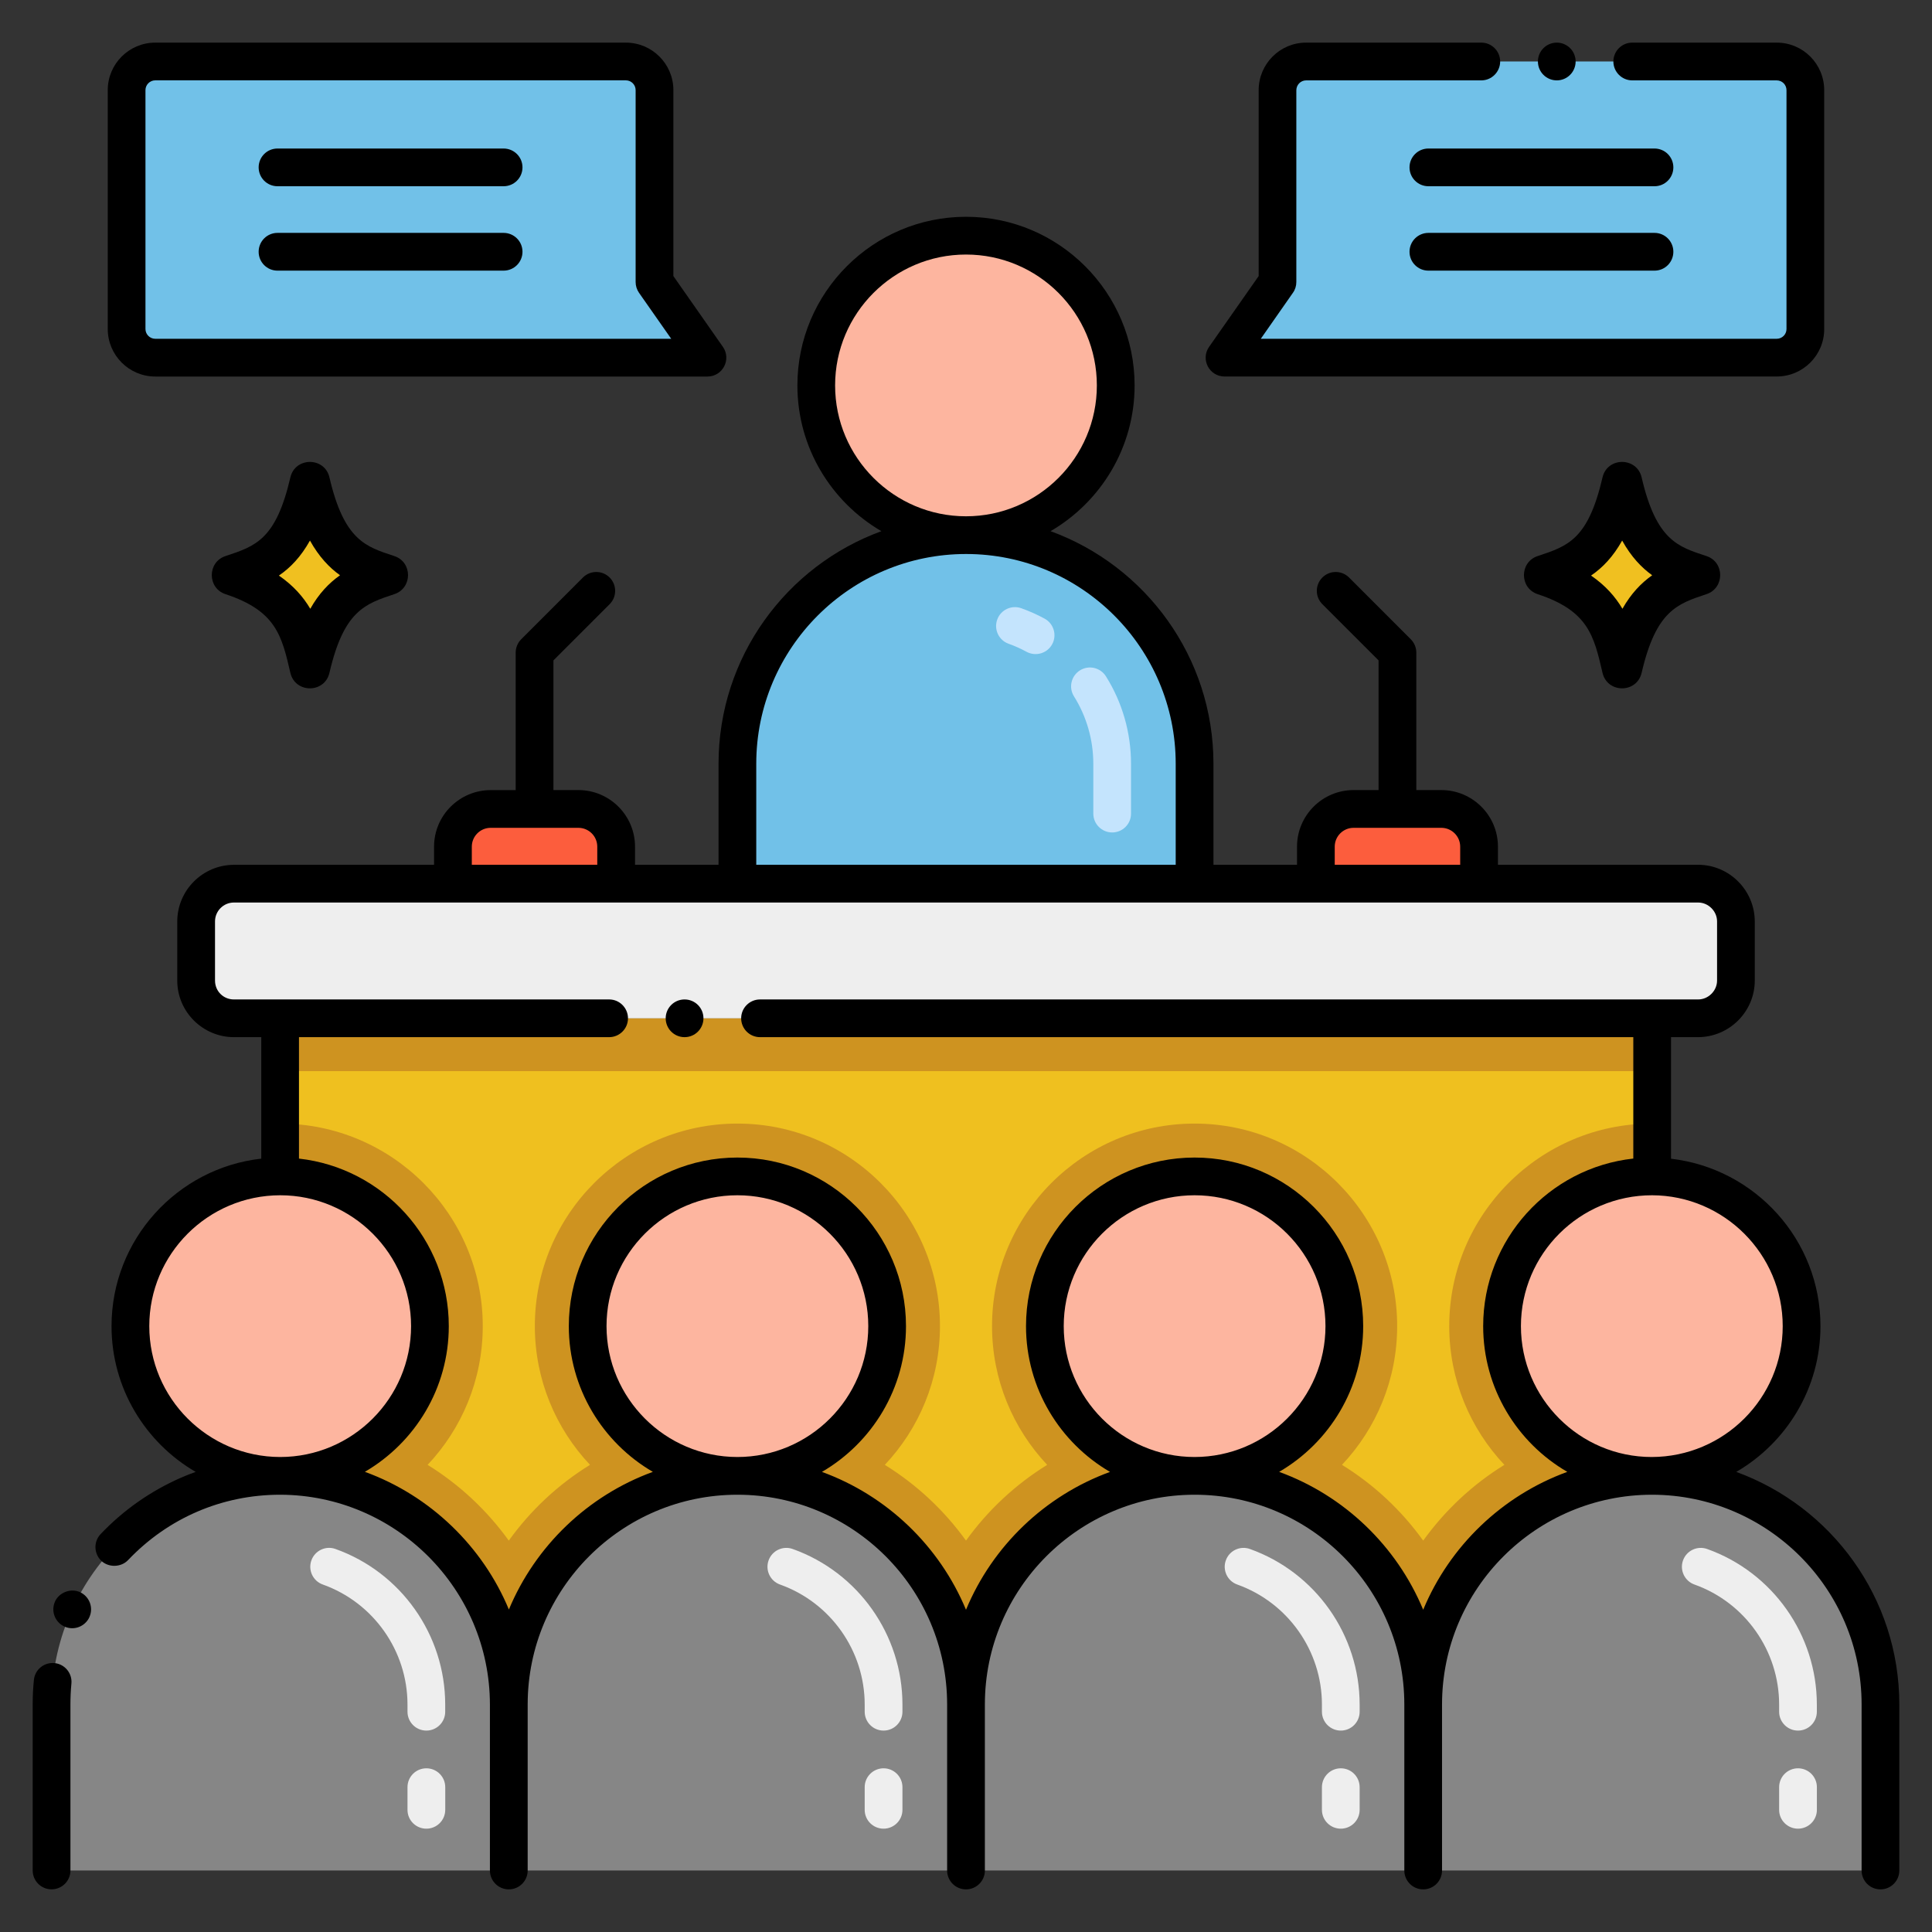
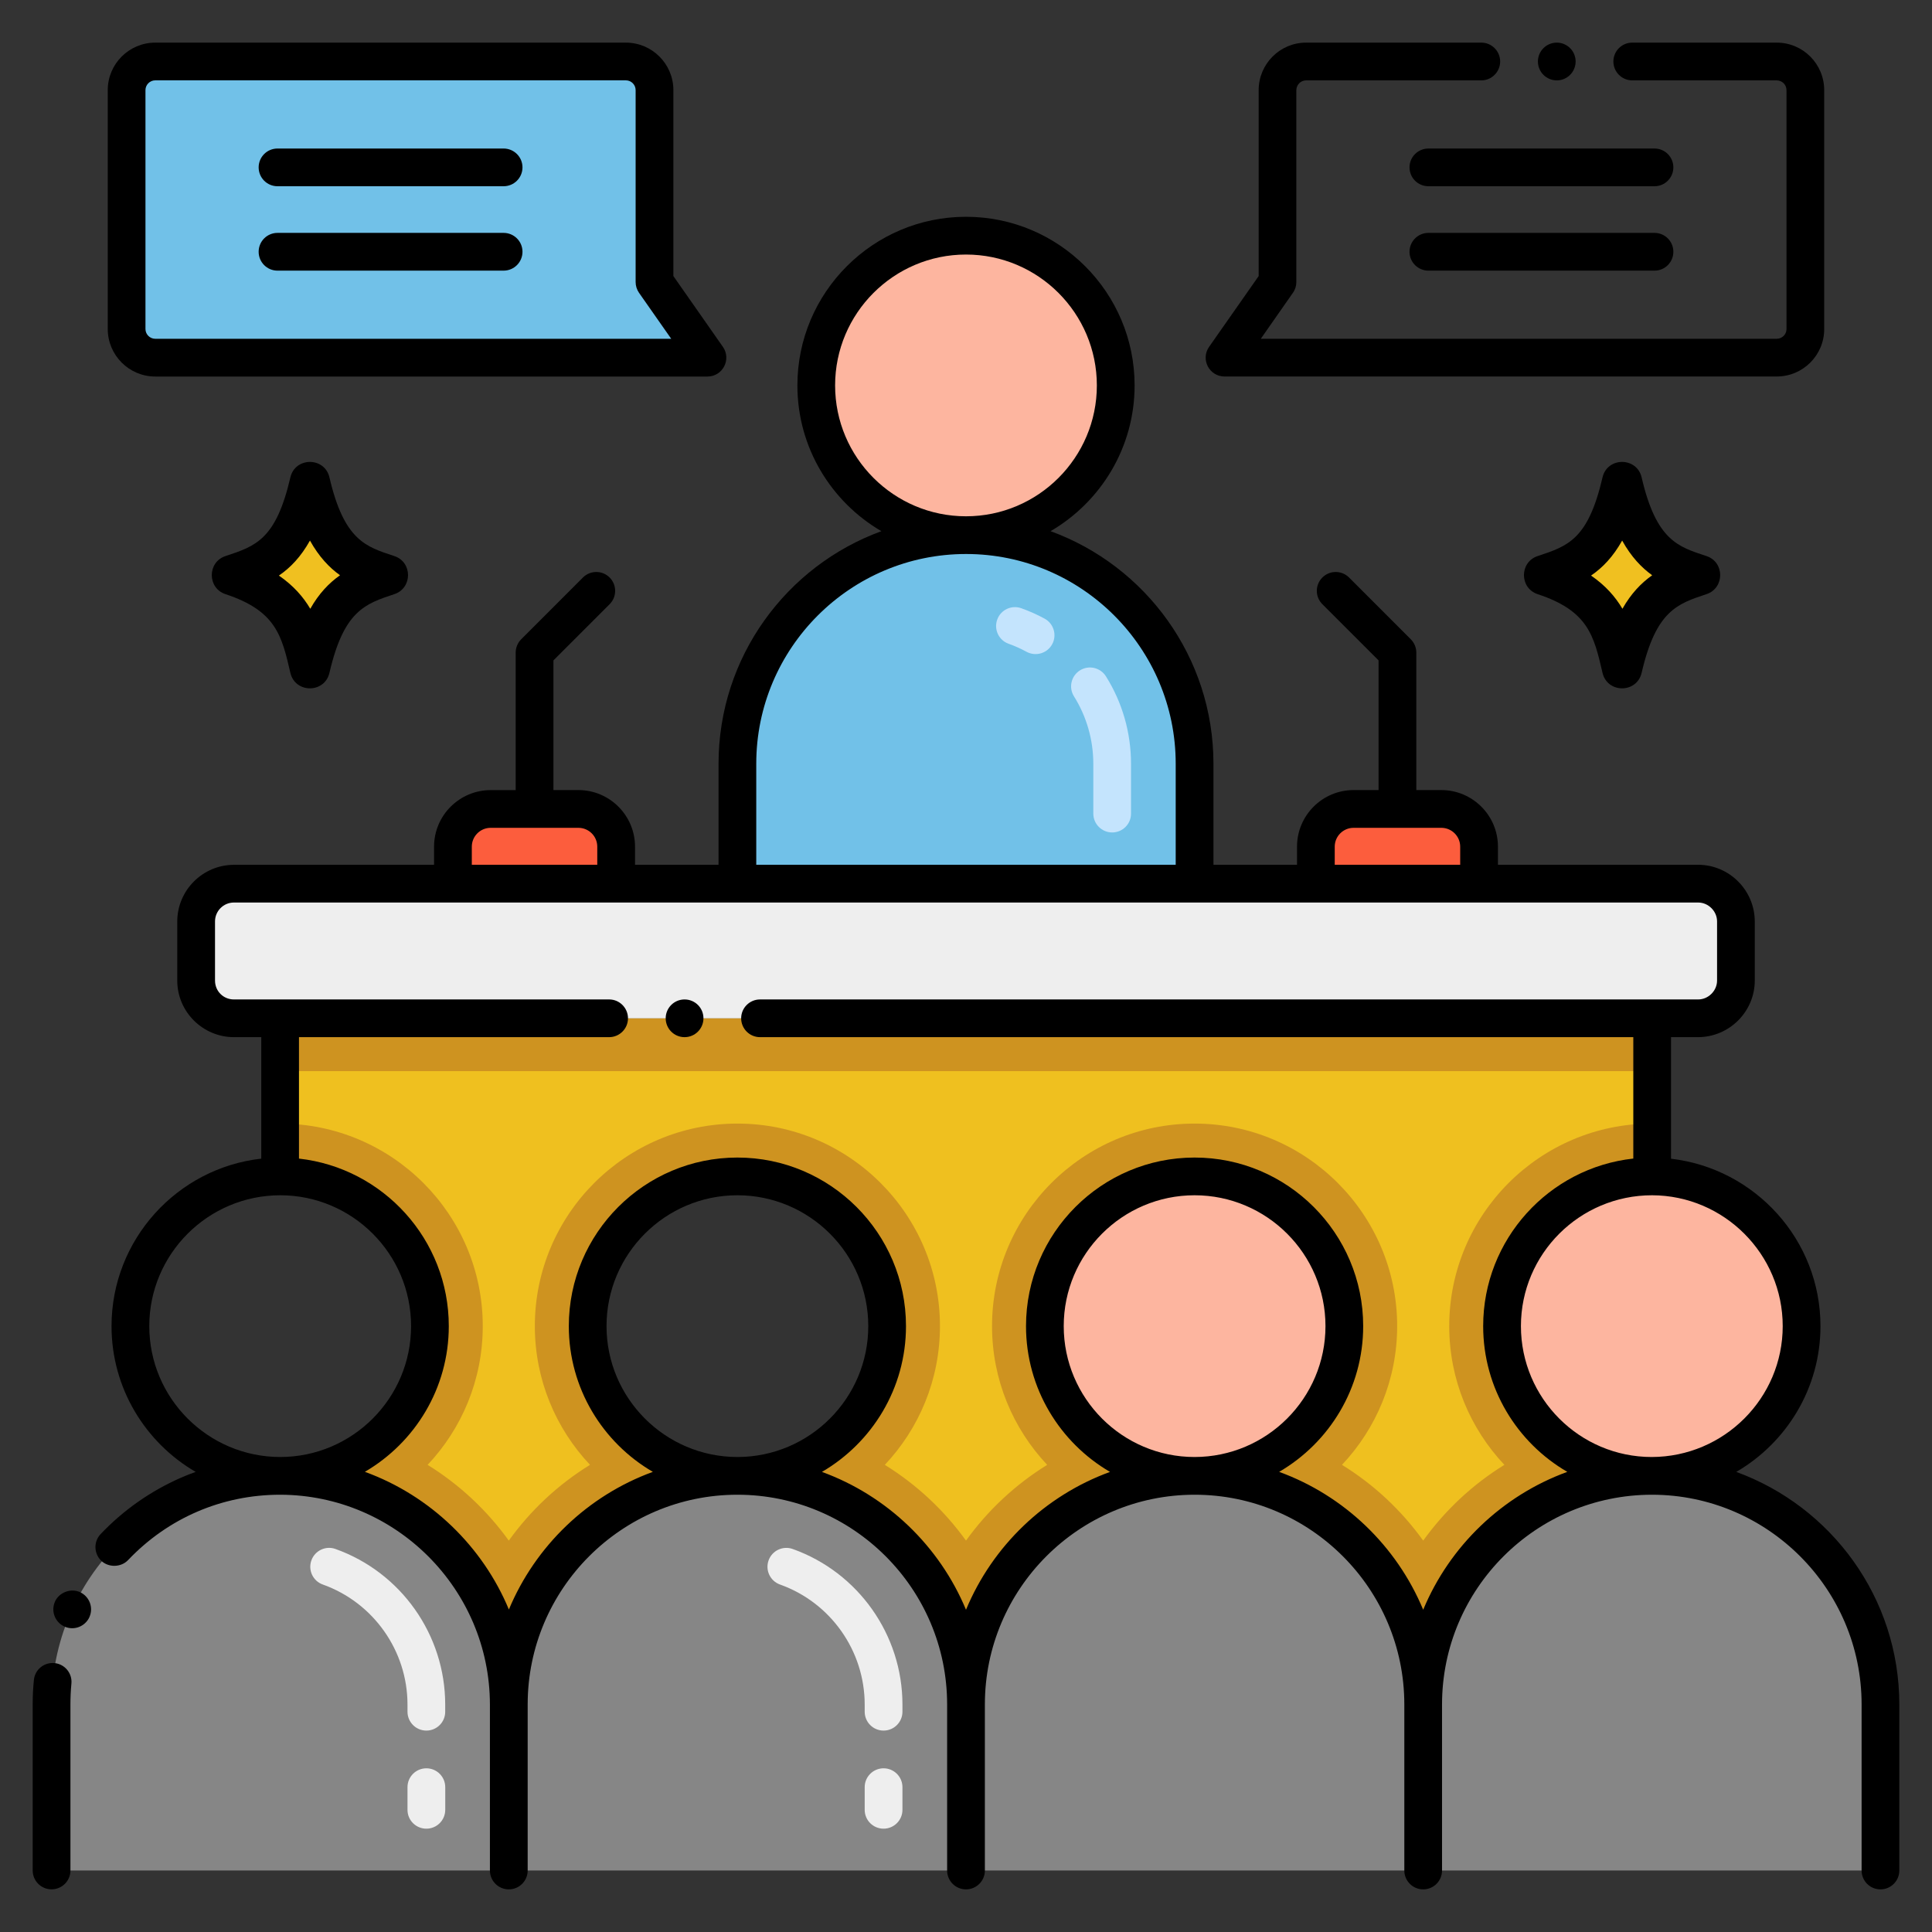
<svg xmlns="http://www.w3.org/2000/svg" width="48" height="48" viewBox="0 0 48 48" fill="none">
  <rect x="0" y="0" width="48" height="48" fill="#333333" stroke="none" />
  <path d="M41.047 25.299V29.227H41.038C38.983 29.227 37.318 30.894 37.318 32.947C37.318 35.004 38.987 36.667 41.038 36.667C37.901 36.667 35.359 39.212 35.359 42.347C35.359 39.21 32.816 36.667 29.681 36.667C31.736 36.666 33.399 35.002 33.399 32.947C33.399 30.892 31.734 29.227 29.679 29.227C27.624 29.227 25.959 30.892 25.959 32.947C25.959 35.002 27.624 36.667 29.679 36.667C26.543 36.667 24 39.21 24 42.347C24 39.21 21.457 36.667 18.321 36.667C20.376 36.667 22.041 35.002 22.041 32.947C22.041 30.892 20.376 29.227 18.321 29.227C16.266 29.227 14.601 30.892 14.601 32.947C14.601 35.002 16.264 36.666 18.319 36.667C15.184 36.667 12.641 39.21 12.641 42.347C12.641 39.201 10.086 36.667 6.962 36.667C9.011 36.667 10.682 35.006 10.682 32.947C10.682 30.889 9.011 29.227 6.962 29.227H6.96V25.299H41.047Z" fill="#EFC01F" />
  <path d="M6.96 25.299H41.047V26.612H6.96V25.299Z" fill="#CE9320" />
  <path d="M12.641 42.347V46.472H1.281V42.347C1.281 39.21 3.825 36.667 6.96 36.667H6.962C10.085 36.667 12.641 39.201 12.641 42.347Z" fill="#868686" />
-   <path d="M10.682 32.947C10.682 35.006 9.011 36.667 6.962 36.667H6.96C4.905 36.666 3.24 35.002 3.24 32.947C3.24 30.892 4.905 29.229 6.96 29.227H6.962C9.011 29.227 10.682 30.889 10.682 32.947Z" fill="#FDB59F" />
  <path d="M24 42.347V46.472H12.641V42.347C12.641 39.21 15.184 36.667 18.319 36.667H18.321C21.458 36.667 24 39.21 24 42.347Z" fill="#868686" />
-   <path d="M22.041 32.947C22.041 35.002 20.376 36.667 18.321 36.667H18.319C16.264 36.666 14.601 35.002 14.601 32.947C14.601 30.892 16.266 29.227 18.321 29.227C20.376 29.227 22.041 30.892 22.041 32.947Z" fill="#FDB59F" />
  <path d="M35.359 42.347V46.472H24V42.347C24 39.21 26.543 36.667 29.679 36.667H29.681C32.816 36.667 35.359 39.21 35.359 42.347Z" fill="#868686" />
  <path d="M33.4 32.947C33.4 35.002 31.736 36.666 29.681 36.667H29.68C27.625 36.667 25.959 35.002 25.959 32.947C25.959 30.892 27.625 29.227 29.68 29.227C31.735 29.227 33.4 30.892 33.4 32.947Z" fill="#FDB59F" />
  <path d="M46.719 42.347V46.472H35.359V42.347C35.359 39.212 37.901 36.667 41.038 36.667H41.047C44.179 36.671 46.719 39.212 46.719 42.347Z" fill="#868686" />
  <path d="M44.76 32.947C44.76 35.001 43.099 36.662 41.047 36.667H41.038C38.987 36.667 37.318 35.004 37.318 32.947C37.318 30.894 38.983 29.227 41.038 29.227H41.047C43.099 29.233 44.76 30.894 44.76 32.947Z" fill="#FDB59F" />
  <path d="M29.679 18.975V21.956H18.321V18.975C18.321 15.838 20.863 13.296 23.998 13.296H24.002C27.137 13.296 29.679 15.838 29.679 18.975Z" fill="#71C1E8" />
  <path d="M27.632 20.682C27.373 20.682 27.163 20.472 27.163 20.213V18.976C27.163 18.382 26.997 17.803 26.683 17.301C26.545 17.082 26.612 16.793 26.831 16.655C27.05 16.518 27.34 16.584 27.477 16.804C27.885 17.454 28.1 18.206 28.1 18.976V20.213C28.101 20.472 27.891 20.682 27.632 20.682ZM25.505 16.194C25.362 16.116 25.212 16.049 25.059 15.994C24.815 15.908 24.688 15.639 24.775 15.396C24.861 15.152 25.129 15.024 25.373 15.111C25.572 15.182 25.767 15.269 25.953 15.37C26.18 15.494 26.265 15.779 26.141 16.006C26.018 16.233 25.733 16.317 25.505 16.194Z" fill="#C4E4FD" />
  <path d="M24 13.296C26.055 13.296 27.72 11.63 27.72 9.576C27.72 7.521 26.055 5.855 24 5.855C21.945 5.855 20.28 7.521 20.28 9.576C20.28 11.63 21.945 13.296 24 13.296Z" fill="#FDB59F" />
  <path d="M39.814 16.716C39.599 15.789 39.457 15.176 38.203 14.762C37.748 14.611 37.749 13.965 38.203 13.815C38.958 13.566 39.457 13.401 39.814 11.861C39.933 11.349 40.666 11.348 40.786 11.861C41.151 13.435 41.697 13.584 42.396 13.815C42.852 13.965 42.851 14.611 42.396 14.762C41.669 15.002 41.143 15.176 40.786 16.716C40.666 17.23 39.934 17.23 39.814 16.716Z" fill="black" />
  <path d="M41.048 14.292C40.773 14.487 40.523 14.746 40.309 15.125C40.133 14.827 39.888 14.546 39.529 14.3C39.82 14.101 40.079 13.829 40.302 13.43C40.527 13.835 40.784 14.103 41.048 14.292Z" fill="#F0C020" />
  <path d="M7.214 16.716C6.999 15.789 6.857 15.176 5.603 14.762C5.147 14.611 5.149 13.965 5.603 13.815C6.358 13.566 6.856 13.401 7.214 11.861C7.333 11.349 8.066 11.348 8.185 11.861C8.551 13.435 9.097 13.584 9.796 13.815C10.252 13.965 10.251 14.611 9.796 14.762C9.068 15.002 8.542 15.176 8.185 16.716C8.066 17.23 7.333 17.23 7.214 16.716Z" fill="black" />
  <path d="M8.448 14.292C8.172 14.487 7.923 14.746 7.709 15.125C7.533 14.827 7.287 14.546 6.929 14.3C7.22 14.101 7.478 13.829 7.701 13.43C7.926 13.835 8.183 14.103 8.448 14.292Z" fill="#F0C020" />
-   <path d="M44.142 8.886H30.424L31.739 7.007V2.239C31.739 1.846 32.058 1.527 32.451 1.527H44.142C44.535 1.527 44.854 1.846 44.854 2.239V8.174C44.854 8.567 44.535 8.886 44.142 8.886Z" fill="#71C1E8" />
  <path d="M3.858 8.886H17.576L16.261 7.007V2.239C16.261 1.846 15.942 1.527 15.549 1.527H3.858C3.465 1.527 3.146 1.846 3.146 2.239V8.174C3.146 8.567 3.465 8.886 3.858 8.886Z" fill="#71C1E8" />
  <path d="M43.127 22.894V24.362C43.127 24.878 42.708 25.299 42.191 25.299H5.81C5.294 25.299 4.871 24.88 4.871 24.362V22.894C4.871 22.396 5.271 21.956 5.809 21.956H42.189C42.71 21.956 43.127 22.375 43.127 22.894Z" fill="#EEEEEE" />
  <path d="M10.593 45.433C10.334 45.433 10.124 45.224 10.124 44.965V44.402C10.124 44.143 10.334 43.933 10.593 43.933C10.852 43.933 11.062 44.143 11.062 44.402V44.965C11.062 45.223 10.852 45.433 10.593 45.433ZM10.593 42.996C10.334 42.996 10.124 42.786 10.124 42.527V42.349C10.124 41.014 9.278 39.816 8.02 39.367C7.776 39.28 7.649 39.012 7.736 38.768C7.823 38.524 8.091 38.396 8.335 38.484C9.966 39.066 11.061 40.619 11.061 42.349V42.527C11.062 42.786 10.852 42.996 10.593 42.996Z" fill="#EEEEEE" />
  <path d="M21.952 45.433C21.693 45.433 21.483 45.224 21.483 44.965V44.402C21.483 44.143 21.693 43.933 21.952 43.933C22.211 43.933 22.421 44.143 22.421 44.402V44.965C22.421 45.223 22.211 45.433 21.952 45.433ZM21.952 42.996C21.693 42.996 21.483 42.786 21.483 42.527V42.349C21.483 41.014 20.638 39.816 19.379 39.367C19.135 39.28 19.008 39.012 19.095 38.768C19.182 38.524 19.451 38.397 19.694 38.484C21.325 39.066 22.421 40.619 22.421 42.349V42.527C22.421 42.786 22.211 42.996 21.952 42.996Z" fill="#EEEEEE" />
-   <path d="M33.312 45.433C33.053 45.433 32.843 45.224 32.843 44.965V44.402C32.843 44.143 33.053 43.933 33.312 43.933C33.571 43.933 33.78 44.143 33.78 44.402V44.965C33.78 45.223 33.571 45.433 33.312 45.433ZM33.312 42.996C33.053 42.996 32.843 42.786 32.843 42.527V42.349C32.843 41.014 31.997 39.816 30.739 39.367C30.495 39.28 30.368 39.012 30.455 38.768C30.541 38.524 30.81 38.397 31.053 38.484C32.684 39.066 33.78 40.619 33.78 42.349V42.527C33.78 42.786 33.571 42.996 33.312 42.996Z" fill="#EEEEEE" />
-   <path d="M44.671 45.433C44.412 45.433 44.202 45.224 44.202 44.965V44.402C44.202 44.143 44.412 43.933 44.671 43.933C44.93 43.933 45.14 44.143 45.14 44.402V44.965C45.14 45.223 44.93 45.433 44.671 45.433ZM44.671 42.996C44.412 42.996 44.202 42.786 44.202 42.527V42.349C44.202 41.014 43.357 39.816 42.098 39.367C41.854 39.28 41.727 39.012 41.814 38.768C41.901 38.524 42.169 38.397 42.413 38.484C44.044 39.066 45.139 40.619 45.139 42.349V42.527C45.14 42.786 44.93 42.996 44.671 42.996Z" fill="#EEEEEE" />
  <path d="M15.308 21.955H11.253V21.035C11.253 20.518 11.673 20.098 12.19 20.098H14.37C14.888 20.098 15.308 20.518 15.308 21.035V21.955Z" fill="#FC5D3D" />
  <path d="M32.692 21.955H36.747V21.035C36.747 20.518 36.327 20.098 35.81 20.098H33.63C33.112 20.098 32.692 20.518 32.692 21.035V21.955Z" fill="#FC5D3D" />
  <path d="M41.047 27.915V29.227H41.038C38.983 29.227 37.318 30.894 37.318 32.947C37.318 35.004 38.987 36.667 41.038 36.667C37.901 36.667 35.359 39.212 35.359 42.347C35.359 39.21 32.816 36.667 29.681 36.667C31.736 36.666 33.399 35.002 33.399 32.947C33.399 30.892 31.734 29.227 29.679 29.227C27.624 29.227 25.959 30.892 25.959 32.947C25.959 35.002 27.624 36.667 29.679 36.667C26.543 36.667 24 39.21 24 42.347C24 39.21 21.457 36.667 18.321 36.667C20.376 36.667 22.041 35.002 22.041 32.947C22.041 30.892 20.376 29.227 18.321 29.227C16.266 29.227 14.601 30.892 14.601 32.947C14.601 35.002 16.264 36.666 18.319 36.667C15.184 36.667 12.641 39.21 12.641 42.347C12.641 39.201 10.086 36.667 6.962 36.667C9.011 36.667 10.682 35.006 10.682 32.947C10.682 30.889 9.011 29.227 6.962 29.227H6.96V27.915C9.739 27.917 11.994 30.172 11.994 32.947C11.994 34.281 11.473 35.494 10.624 36.394C11.415 36.883 12.099 37.524 12.641 38.276C13.181 37.523 13.867 36.881 14.659 36.394C13.809 35.492 13.288 34.279 13.288 32.947C13.288 30.172 15.546 27.915 18.321 27.915C21.096 27.915 23.353 30.172 23.353 32.947C23.353 34.281 22.832 35.494 21.983 36.394C22.774 36.883 23.458 37.524 24 38.276C24.54 37.524 25.226 36.883 26.017 36.394C25.168 35.492 24.647 34.281 24.647 32.947C24.647 30.172 26.904 27.915 29.679 27.915C32.454 27.915 34.712 30.172 34.712 32.947C34.712 34.279 34.191 35.492 33.341 36.394C34.133 36.881 34.817 37.523 35.359 38.276C35.901 37.524 36.585 36.881 37.376 36.394C36.527 35.492 36.006 34.281 36.006 32.947C36.006 30.172 38.263 27.915 41.038 27.915H41.047Z" fill="#CE9320" />
  <path d="M30.424 9.354H44.141C44.794 9.354 45.322 8.826 45.322 8.175V2.241C45.322 1.588 44.794 1.059 44.141 1.059H40.552C40.294 1.059 40.084 1.269 40.084 1.528C40.084 1.785 40.294 1.997 40.552 1.997H44.141C44.276 1.997 44.385 2.105 44.385 2.241V8.175C44.385 8.308 44.276 8.417 44.141 8.417H31.324L32.122 7.275C32.179 7.196 32.207 7.102 32.207 7.007V2.241C32.209 2.105 32.317 1.997 32.45 1.997H36.803C37.061 1.997 37.271 1.785 37.271 1.528C37.271 1.269 37.061 1.059 36.803 1.059H32.45C31.8 1.059 31.271 1.588 31.271 2.241V6.859L30.04 8.617C29.822 8.928 30.044 9.354 30.424 9.354Z" fill="black" />
  <path d="M38.678 1.997C38.936 1.997 39.146 1.787 39.146 1.528C39.146 1.269 38.936 1.059 38.678 1.059C38.419 1.059 38.209 1.269 38.209 1.528C38.209 1.787 38.419 1.997 38.678 1.997Z" fill="black" />
  <path d="M41.106 3.69H35.488C35.229 3.69 35.019 3.9 35.019 4.158C35.019 4.417 35.229 4.627 35.488 4.627H41.106C41.365 4.627 41.574 4.417 41.574 4.158C41.574 3.9 41.365 3.69 41.106 3.69Z" fill="black" />
  <path d="M41.106 5.786H35.488C35.229 5.786 35.019 5.996 35.019 6.255C35.019 6.514 35.229 6.724 35.488 6.724H41.106C41.365 6.724 41.574 6.514 41.574 6.255C41.574 5.996 41.365 5.786 41.106 5.786Z" fill="black" />
  <path d="M3.858 9.355H17.576C17.956 9.355 18.177 8.927 17.96 8.617L16.73 6.859V2.239C16.73 1.588 16.2 1.059 15.549 1.059H3.858C3.206 1.059 2.677 1.588 2.677 2.239V8.174C2.677 8.825 3.207 9.355 3.858 9.355ZM3.614 2.239C3.614 2.105 3.724 1.996 3.858 1.996H15.549C15.683 1.996 15.792 2.105 15.792 2.239V7.007C15.792 7.103 15.822 7.197 15.877 7.276L16.676 8.417H3.858C3.724 8.417 3.614 8.308 3.614 8.174V2.239Z" fill="black" />
  <path d="M6.894 4.627H12.512C12.771 4.627 12.981 4.417 12.981 4.158C12.981 3.9 12.771 3.69 12.512 3.69H6.894C6.635 3.69 6.426 3.9 6.426 4.158C6.426 4.417 6.635 4.627 6.894 4.627Z" fill="black" />
  <path d="M6.894 6.724H12.512C12.771 6.724 12.981 6.514 12.981 6.255C12.981 5.996 12.771 5.786 12.512 5.786H6.894C6.635 5.786 6.426 5.996 6.426 6.255C6.426 6.514 6.635 6.724 6.894 6.724Z" fill="black" />
  <path d="M17.008 25.768C17.267 25.768 17.477 25.558 17.477 25.299C17.477 25.04 17.267 24.831 17.008 24.831C16.749 24.831 16.539 25.04 16.539 25.299C16.539 25.558 16.749 25.768 17.008 25.768Z" fill="black" />
  <path d="M1.989 39.557C1.76 39.452 1.473 39.561 1.368 39.786V39.788C1.257 40.031 1.37 40.305 1.599 40.41C1.843 40.521 2.114 40.407 2.22 40.181C2.22 40.179 2.22 40.179 2.22 40.179C2.329 39.943 2.223 39.666 1.989 39.557Z" fill="black" />
  <path d="M1.354 41.319C1.093 41.295 0.866 41.482 0.842 41.739C0.821 41.938 0.812 42.142 0.812 42.347V46.472C0.812 46.73 1.022 46.94 1.281 46.94C1.54 46.94 1.75 46.73 1.75 46.472C1.75 46.47 1.75 46.47 1.75 46.468V42.347C1.75 42.176 1.757 42.004 1.774 41.831C1.8 41.574 1.611 41.344 1.354 41.319Z" fill="black" />
  <path d="M43.137 36.569C44.386 35.843 45.229 34.491 45.229 32.947C45.229 30.805 43.606 29.031 41.516 28.788V25.768H42.191C42.965 25.764 43.596 25.134 43.597 24.362V22.892C43.594 22.117 42.964 21.487 42.191 21.485H37.216V21.035C37.216 20.26 36.585 19.629 35.809 19.629H35.188V16.213C35.188 16.089 35.138 15.97 35.05 15.882L33.517 14.348C33.333 14.165 33.037 14.165 32.854 14.348C32.67 14.531 32.67 14.828 32.854 15.011L34.25 16.407V19.629H33.63C32.854 19.629 32.224 20.26 32.224 21.035V21.485H30.148V18.975C30.148 16.323 28.46 14.057 26.101 13.197C27.348 12.47 28.189 11.12 28.189 9.575C28.189 7.266 26.31 5.386 24 5.386C21.69 5.386 19.811 7.265 19.811 9.575C19.811 11.119 20.651 12.47 21.898 13.197C19.54 14.057 17.852 16.322 17.852 18.975V21.485H15.777V21.035C15.777 20.26 15.146 19.629 14.37 19.629H13.75V16.407L15.146 15.011C15.329 14.828 15.329 14.531 15.146 14.348C14.963 14.165 14.666 14.165 14.483 14.348L12.95 15.882C12.862 15.97 12.812 16.089 12.812 16.214V19.63H12.191C11.415 19.63 10.784 20.26 10.784 21.036V21.486H5.811C5.036 21.488 4.406 22.118 4.404 22.892V24.362C4.404 25.136 5.036 25.766 5.811 25.768H6.491V28.786C4.401 29.021 2.771 30.798 2.771 32.948C2.771 34.491 3.612 35.842 4.861 36.569C4.737 36.614 4.614 36.661 4.492 36.715C3.738 37.047 3.067 37.517 2.499 38.115C2.321 38.303 2.331 38.601 2.518 38.779C2.7 38.95 3.007 38.942 3.18 38.762C3.18 38.76 3.182 38.76 3.182 38.76C4.175 37.715 5.516 37.137 6.958 37.136H6.962H6.965C9.832 37.144 12.167 39.479 12.172 42.347V46.472C12.172 46.731 12.382 46.941 12.641 46.941C12.9 46.941 13.11 46.731 13.11 46.472V42.347C13.11 39.474 15.447 37.136 18.32 37.136C21.194 37.136 23.531 39.474 23.531 42.347V46.472C23.531 46.731 23.741 46.941 24 46.941C24.259 46.941 24.469 46.731 24.469 46.472V42.347C24.469 39.474 26.806 37.136 29.681 37.136C32.553 37.136 34.89 39.474 34.89 42.347V46.472C34.89 46.731 35.1 46.941 35.359 46.941C35.618 46.941 35.827 46.731 35.827 46.472V42.347C35.827 39.474 38.165 37.136 41.047 37.136C43.916 37.14 46.251 39.477 46.251 42.347V46.472C46.251 46.731 46.46 46.941 46.719 46.941C46.978 46.941 47.188 46.731 47.188 46.472V42.347C47.188 39.696 45.5 37.43 43.137 36.569ZM44.291 32.947C44.291 34.735 42.835 36.194 41.038 36.199C39.245 36.199 37.787 34.74 37.787 32.947C37.787 31.154 39.245 29.696 41.046 29.696C42.835 29.701 44.291 31.16 44.291 32.947ZM33.161 21.035C33.161 20.777 33.371 20.567 33.63 20.567H35.809C36.068 20.567 36.278 20.777 36.278 21.035V21.485H33.161V21.035ZM20.748 9.576C20.748 7.782 22.207 6.324 24 6.324C25.793 6.324 27.251 7.782 27.251 9.576C27.251 11.368 25.793 12.827 24 12.827C22.207 12.827 20.748 11.368 20.748 9.576ZM18.789 18.975C18.789 16.102 21.126 13.764 24.002 13.764C26.874 13.764 29.21 16.102 29.21 18.975V21.485H18.789V18.975ZM11.722 21.035C11.722 20.777 11.932 20.567 12.191 20.567H14.37C14.629 20.567 14.839 20.777 14.839 21.035V21.485H11.722V21.035ZM3.709 32.947C3.709 31.156 5.167 29.698 6.962 29.696C8.755 29.696 10.213 31.154 10.213 32.947C10.213 34.739 8.756 36.197 6.963 36.199C6.962 36.199 6.961 36.199 6.96 36.199C6.959 36.199 6.959 36.199 6.958 36.199C5.166 36.195 3.709 34.738 3.709 32.947ZM15.069 32.947C15.069 31.154 16.528 29.696 18.32 29.696C20.113 29.696 21.572 31.154 21.572 32.947C21.572 34.74 20.113 36.199 18.319 36.199C16.527 36.197 15.069 34.738 15.069 32.947ZM35.359 39.994C34.7 38.41 33.398 37.158 31.78 36.568C33.027 35.842 33.868 34.491 33.868 32.947C33.868 30.638 31.989 28.759 29.679 28.759C27.369 28.759 25.491 30.637 25.491 32.947C25.491 34.491 26.331 35.842 27.578 36.569C25.96 37.159 24.658 38.41 24 39.994C23.341 38.41 22.039 37.159 20.421 36.569C21.668 35.842 22.509 34.492 22.509 32.947C22.509 30.638 20.63 28.759 18.32 28.759C16.011 28.759 14.132 30.637 14.132 32.947C14.132 34.49 14.972 35.841 16.22 36.568C14.604 37.157 13.303 38.407 12.643 39.988C11.996 38.43 10.699 37.161 9.065 36.567C10.311 35.84 11.15 34.49 11.15 32.947C11.15 30.796 9.52 29.019 7.428 28.785V25.768H15.133C15.392 25.768 15.602 25.558 15.602 25.299C15.602 25.042 15.393 24.832 15.137 24.831C15.135 24.831 15.135 24.831 15.133 24.831H5.811C5.548 24.831 5.342 24.624 5.342 24.362V22.892C5.342 22.635 5.552 22.423 5.811 22.423H42.191C42.444 22.423 42.66 22.639 42.66 22.892V24.362C42.66 24.615 42.444 24.831 42.191 24.831H18.883C18.624 24.831 18.414 25.041 18.414 25.299C18.414 25.558 18.624 25.768 18.883 25.768H40.579V28.784C38.484 29.014 36.849 30.793 36.849 32.947C36.849 34.491 37.689 35.842 38.939 36.568C37.32 37.158 36.017 38.41 35.359 39.994ZM29.679 36.199C27.886 36.199 26.428 34.74 26.428 32.947C26.428 31.154 27.886 29.696 29.679 29.696C31.472 29.696 32.931 31.154 32.931 32.947C32.931 34.738 31.473 36.197 29.679 36.199Z" fill="black" />
</svg>